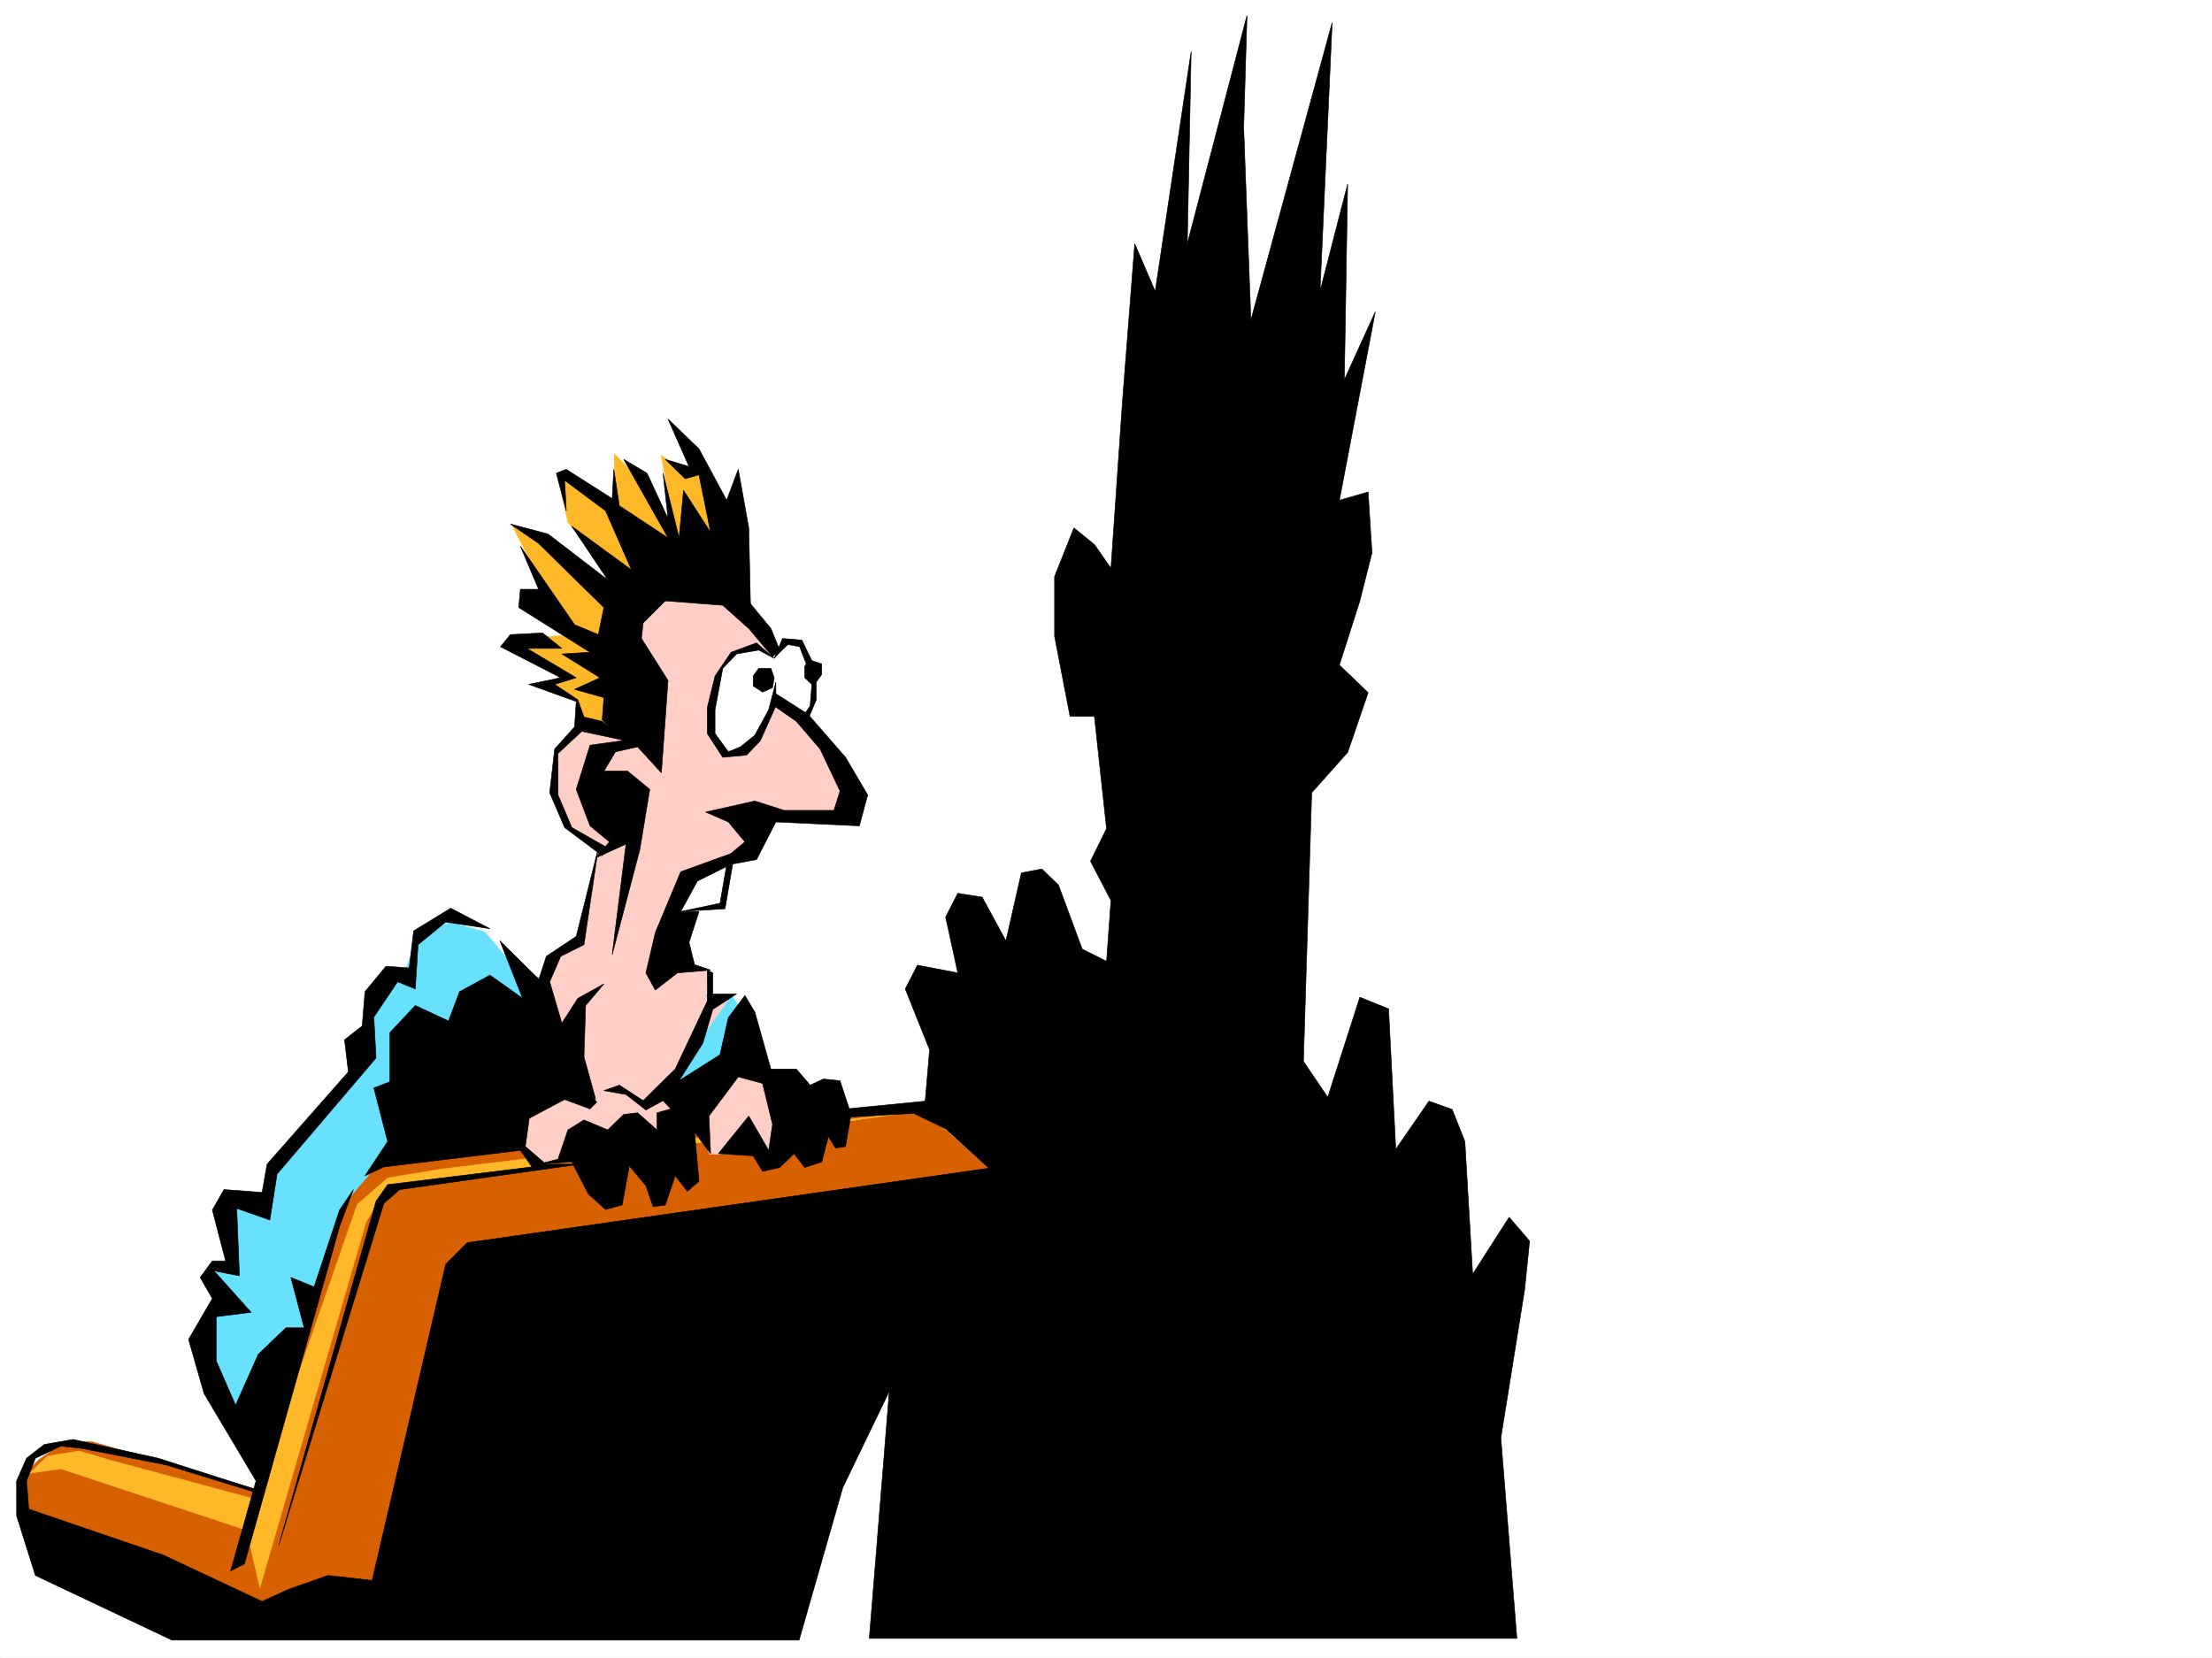
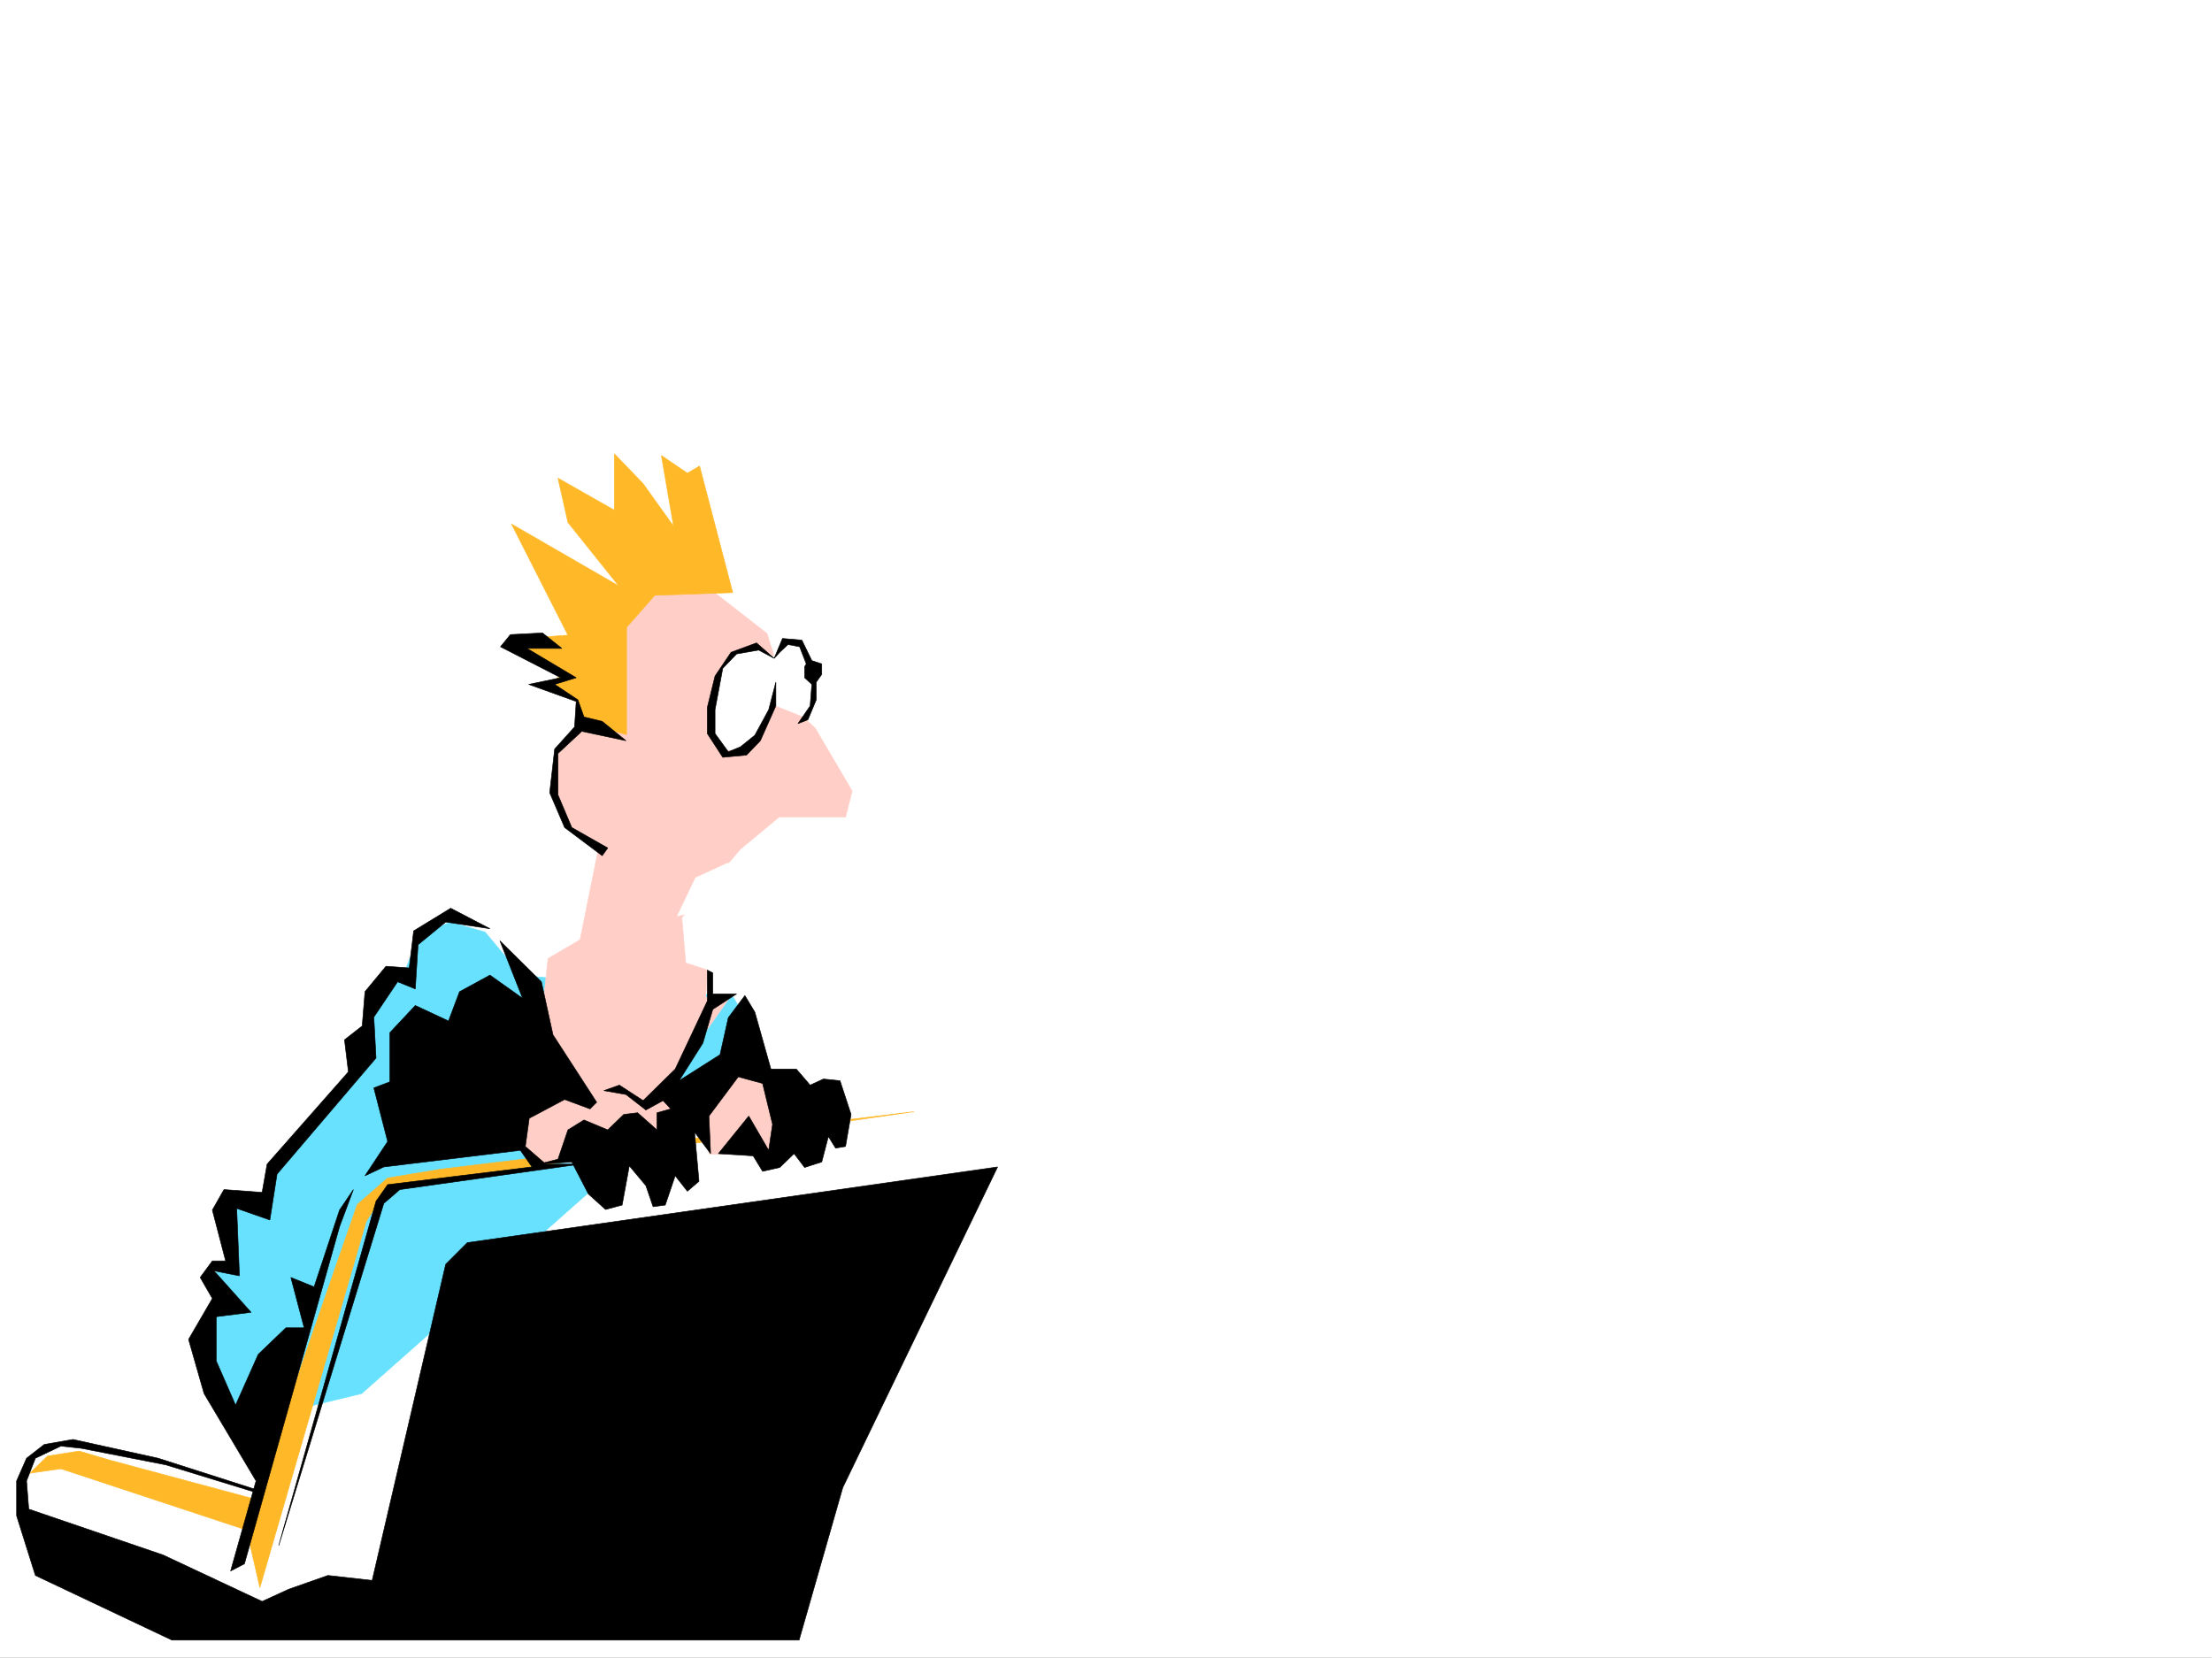
<svg xmlns="http://www.w3.org/2000/svg" width="2997.016" height="2246.297">
  <rect width="100%" height="100%" fill="#333333" stroke="none" />
  <defs>
    <clipPath id="a">
-       <path d="M0 0h2997v2244.137H0Zm0 0" />
+       <path d="M0 0h2997v2244.137Zm0 0" />
    </clipPath>
  </defs>
  <path fill="#fff" d="M0 2246.297h2997.016V0H0Zm0 0" />
  <g clip-path="url(#a)" transform="translate(0 2.16)">
    <path fill="#fff" fill-rule="evenodd" stroke="#fff" stroke-linecap="square" stroke-linejoin="bevel" stroke-miterlimit="10" stroke-width=".743" d="M.742 2244.137h2995.531V-2.16H.743Zm0 0" />
  </g>
  <path fill="#68e1ff" fill-rule="evenodd" stroke="#68e1ff" stroke-linecap="square" stroke-linejoin="bevel" stroke-miterlimit="10" stroke-width=".743" d="m316.945 1930.21-24.75-65.179-6.726-78.629 13.488-23.226-6.762-42.7 17.985-5.238v-77.886l48.718-23.227 23.227-41.953L490 1441.109l12.004-89.89 23.226-23.227h18.73l23.224-59.902 42.699-18.727 47.23 13.489 48.68 58.414 287.7 29.953 35.23 59.941L490 1888.258zm0 0" />
-   <path fill="#d76100" fill-rule="evenodd" stroke="#d76100" stroke-linecap="square" stroke-linejoin="bevel" stroke-miterlimit="10" stroke-width=".743" d="m40.469 2073.277-11.262-41.953v-29.953l23.227-23.223 35.23-24.71h36.715l227.754 65.882 95.172-334.03 29.988-65.923 29.953-35.191 77.926-23.969 653.36-59.195L1281.23 1531l65.18 58.414-761.24 609.688h-245Zm0 0" />
  <path fill="#ffb828" fill-rule="evenodd" stroke="#ffb828" stroke-linecap="square" stroke-linejoin="bevel" stroke-miterlimit="10" stroke-width=".743" d="m1238.531 1506.25-713.3 102.637-29.208 46.41-143.89 495.867-17.985-77.887-251.726-83.164-41.953 6.02 23.968-23.227 42.696-6.762 40.469 12.004 197.808 53.176 138.61-399.21 41.21-35.973 71.946-11.965zm0 0" />
  <path fill="#ffcfc7" fill-rule="evenodd" stroke="#ffcfc7" stroke-linecap="square" stroke-linejoin="bevel" stroke-miterlimit="10" stroke-width=".743" d="m788.219 980.473-35.23 38.941L756 1083.07l16.5 39.688 38.2 27.722-24.75 122.852-43.442 25.453-6.723 62.168-37.5 181.27 33.004 32.96h47.191l167.075-55.445 15.718 44.184h91.414l14.235-70.379-38.945-41.211-124.375 36.715 47.937-84.653 37.457-53.175h-32.96l3.007-36.715-29.988-9.738-5.239-61.387 79.45-92.898 52.433-43.442h89.89l8.993-35.191-50.164-85.395-35.227-32.219-29.992-95.87-77.926-60.684-87.664 8.992-54.66 67.41zm0 0" />
  <path fill="#ffb828" fill-rule="evenodd" stroke="#ffb828" stroke-linecap="square" stroke-linejoin="bevel" stroke-miterlimit="10" stroke-width=".743" d="m785.95 978.203-5.24-29.95-44.925-18.73 25.453-14.23-74.172-48.68 82.422-5.984-76.441-150.574 145.375 83.91-68.934-86.137L756 647.887l76.438 43.441v-76.402l38.945 40.469 41.21 57.671-16.5-95.87 35.231 23.964 16.5-9.734 44.926 171.531-105.648 3.715-38.204 43.441v145.332Zm0 0" />
  <path fill="#fff" fill-rule="evenodd" stroke="#fff" stroke-linecap="square" stroke-linejoin="bevel" stroke-miterlimit="10" stroke-width=".743" d="m986.766 1169.207-8.993 57.672-59.941 14.234 24.711-51.691zm63.695-278.625-25.492-12.746-32.219 5.238-19.473 32.219-14.234 60.684 14.234 38.199 19.473 2.23 18.727-2.23 21.742-18.73 13.488-41.212 41.211 16.5 14.234-20.254v-42.695l-16.5-29.95-16.46-5.983-13.493 5.984zm0 0" />
  <path fill-rule="evenodd" stroke="#000" stroke-linecap="square" stroke-linejoin="bevel" stroke-miterlimit="10" stroke-width=".743" d="m1048.938 892.066-23.97-20.957-34.448 12.707-21.739 32.22-10.48 42.694v35.192l20.957 32.219 32.219-2.973 18.73-19.512 20.996-47.152v-32.219l-9.734 37.457-18.73 34.45-19.473 15.714-16.5 6.766-17.985-24.75v-32.18l10.477-56.187 18.73-19.47 29.989-5.241zm0 0 11.257-26.941 26.239 2.23 13.488 27.723 13.45 4.496v14.23l-7.466 10.481v23.969l-11.261 26.976-13.493 5.243 16.504-23.97 2.266-29.206-9.774-8.992v-14.977l2.266-3.754-8.992-23.226-15.719-3.012-11.262 10.48zm0 0" />
-   <path fill-rule="evenodd" stroke="#000" stroke-linecap="square" stroke-linejoin="bevel" stroke-miterlimit="10" stroke-width=".743" d="M1044.477 905.555h-16.5l-7.504 10.48v13.488l12.746 8.25 13.488-6.02 2.23-13.448zm6.726 34.449 43.441 27.723 50.946 58.414 29.992 50.945-11.223 41.957-113.156-5.281-26.234 50.949-32.219 5.98-10.48 60.684-59.942 3.754 53.219-11.258 11.219-64.398 22.484-18.73-22.484-26.981-30.73-13.45 66.702-14.972 39.688 12.707h67.445l8.25-26.2-26.977-56.929-32.218-37.457-29.989-20.957zm0 0" />
-   <path fill-rule="evenodd" stroke="#000" stroke-linecap="square" stroke-linejoin="bevel" stroke-miterlimit="10" stroke-width=".743" d="m992.75 1155.719-70.422 25.492-34.445 82.383-12.746 54.664 12.746 23.222 29.949-23.222 44.965-3.754-21.738-7.469-7.508-29.95 13.492-41.956h-24.715l22.485-41.211 41.953-20.957zM869.113 865.125l35.973 56.89-8.992 125.122-32.219-35.23-29.95 6.765-15.757 26.2h32.219l29.988 24.71-13.488 81.64-37.457 142.325 18.726-149.793-41.21 18.727 18.73-21.739-26.238-21.699-18.727-49.461 18.727-59.902 43.48-6.024-26.98-28.426 2.23-29.988-39.688-11.222 34.45-15.715-51.692-32.22 38.2-2.269-96.653-60.644 2.266-24.711h24.71l-24.71-58.453 73.43 106.39 32.218 13.45 7.469-36.676-88.406-86.879-38.2-26.238 50.946 13.492 80.937 62.168-48.718-72.649 80.937 59.16-35.23-80.156-55.442-41.172 2.227 41.172-13.489-50.91 13.489-5.238 62.21 39.687 2.227-39.687 7.508 49.422 65.922 43.441-59.938-106.351 31.473 18.726 28.465 61.43-6.723-61.43 21.739 87.625 5.98-64.398 36.715 56.93-15.754-77.926-18.73 5.238-26.981-26.195 32.219 9.734-28.465-64.398 41.957 40.43 37.496 69.636 15.719-41.914 14.23 79.375 2.27 102.637 27.719 33.703 11.964 29.207-9.734 8.996-32.219-38.203-35.23-31.477-77.926-5.98-29.95 29.949zm0 0" />
  <path fill-rule="evenodd" stroke="#000" stroke-linecap="square" stroke-linejoin="bevel" stroke-miterlimit="10" stroke-width=".743" d="m735 857.621-43.438 2.227-13.492 16.5 81.684 41.957-43.48 8.992 64.437 23.183-2.23 34.489-26.977 29.949-6.727 59.16 20.215 47.191 50.946 38.204 7.507-10.48-48.718-27.724L756 1077.086v-56.184l32.219-29.953 59.937 12.707-32.218-26.195-24.711-5.98-8.25-23.227-31.473-20.957 29.207-8.992-66.668-39.727h47.195zm0 0" />
-   <path fill-rule="evenodd" stroke="#000" stroke-linecap="square" stroke-linejoin="bevel" stroke-miterlimit="10" stroke-width=".743" d="m810.7 1148.992-29.99 119.844-40.429 26.937-18.77 56.93 23.266 76.402 62.168 59.942-15.718-56.93 2.23-69.676 24.711-29.21-35.191 19.472-21.739 33.703-16.46-56.144 14.976-34.489 31.473-15.718zm0 0" />
  <path fill-rule="evenodd" stroke="#000" stroke-linecap="square" stroke-linejoin="bevel" stroke-miterlimit="10" stroke-width=".743" d="M958.3 1314.504v41.953l-43.476 92.121-43.441 42.695-32.219-20.957-20.996 7.47 29.988 5.276 26.98 20.958 23.227-12.746 10.477 11.261-18.727 5.238V1531l-26.238-23.227-18.727 2.23L823.445 1531l-32.218-13.488L769.488 1531 756 1570.688l-26.238 6.722 44.965-2.969 22.484 43.438 23.223 20.957 22.484-5.98 9.734-53.176 22.485 26.941 9.734 28.461 16.461-2.227 13.492-39.687 16.5 20.957 15.719-13.488-5.984-66.664 21.738 29.207-2.266-50.91 39.727-53.176 32.96 8.953 13.489 55.445-5.238 35.192-26.98-46.414-41.212 50.91 47.196 3.011 12.746 20.958 23.222-5.243 19.473-18.726 14.234 18.726 23.223-7.465 8.996-34.488 9.774 15.758 13.449-2.27 7.508-43.437-14.977-45.668-22.48-2.27-17.985 8.25-18.73-21.738h-34.45l-21.738-77.144-13.488-22.446-22.484 29.953-11.22 50.165-55.444 35.23 32.218-50.95 13.45-45.706 32.218-20.957H965.77v-28.465zm0 0" />
  <path fill-rule="evenodd" stroke="#000" stroke-linecap="square" stroke-linejoin="bevel" stroke-miterlimit="10" stroke-width=".743" d="m677.328 1274.816 30.734 77.887-44.222-31.437-41.211 22.445-14.977 39.727-44.964-20.997-34.446 36.715v66.664l-21.742 8.25 18.73 72.649-30.734 46.449 25.496-12.004 185.059-22.48 15.719 22.48-195.54 23.969-15.757 22.484-131.844 466.617 142.363-463.648 21.7-18.727 244.257-34.449H739.5l-27.723-23.969 5.278-38.199 47.937-25.453 34.446 12.746 8.992-8.992-59.196-91.379-15.718-71.902zm0 0" />
  <path fill-rule="evenodd" stroke="#000" stroke-linecap="square" stroke-linejoin="bevel" stroke-miterlimit="10" stroke-width=".743" d="m478.781 1611.86-18.73 50.203-128.875 456.882-18.727 9.739 34.446-122.07-70.418-118.356-20.997-73.39 32.22-55.446-16.462-28.465 16.461-22.441h17.985l-17.985-68.934 15.758-27.723 51.688 3.754 6.726-38.203 110.145-125.078-5.239-43.441 23.965-18.73 3.754-46.45 28.465-34.45 31.476 2.27 6.024-50.203 50.164-30.695 53.215 27.723-59.942-8.993-37.457 30.692-3.753 59.941-23.97-9.734-32.218 47.933 2.973 55.407-134.114 157.3-9.734 62.168-44.926-15.718 3.715 91.375-34.45-6.762 50.208 56.187-47.195 5.98v59.942l26.195 59.903 30.734-68.895 37.457-35.934h24.711l-17.984-68.191 31.472 12.746 34.489-104.121zm0 0" />
  <path fill-rule="evenodd" stroke="#000" stroke-linecap="square" stroke-linejoin="bevel" stroke-miterlimit="10" stroke-width=".743" d="m349.906 2019.32-135.636-43.44-115.387-25.453-38.942 6.765-23.968 18.688-13.489 30.734v47.192l25.453 80.898 185.098 87.625h849.645l59.195-206.722 209.773-434.442-718.543 102.598-29.207 29.25-99.664 428.418-59.941-6.727-53.176 18.692-35.972 16.5-134.114-62.914-182.086-62.169-2.972-38.199 11.964-30.734 34.485-16.461 27.723 3.012 114.64 22.441 122.11 37.461zm0 0" />
-   <path fill-rule="evenodd" stroke="#000" stroke-linecap="square" stroke-linejoin="bevel" stroke-miterlimit="10" stroke-width=".743" d="m1177.809 2220.059 48.718-602.18 114.641-33.703-59.937-54.7-43.481-20.96-103.379 5.984 4.496-11.223 114.64-11.261 5.981-69.637-32.96-82.383 16.5-32.219 54.663 10.48-16.46-75.66 16.46-32.179 33 5.242 32.22 59.156 20.956-92.12 27.723-5.239 22.48 21.7 32.22 86.882 32.96 16.5 5.984-82.383-27.722-53.176 21.738-44.222-16.46-152.024h-33l-20.958-108.617V781.22l26.234-65.922 27.723 22.48 22.445 32.22 15.754-228.462 16.461-211.219 27.723 64.399 48.719-325.04-5.239 260.641 80.899-309.359-4.496 152.063 9.773 260.68 110.106-403.005-16.461 364.02 37.457-145.297-4.496 265.137 41.957-92.118-48.68 255.399 38.941-11.219 5.239 82.383-16.461 65.18-27.72 86.879 38.942 37.457-27.722 80.898-48.72 54.664-11.218 364.02 32.961 48.68 43.477-135.56 38.945 15.72 9.734 190.257 44.965-65.18 31.477 11.262 17.203 43.442 10.52 179.742 49.421-77.145 27.723 32.22-6.727 65.921-32.218 200.738 21.742 271.864zm0 0" />
</svg>